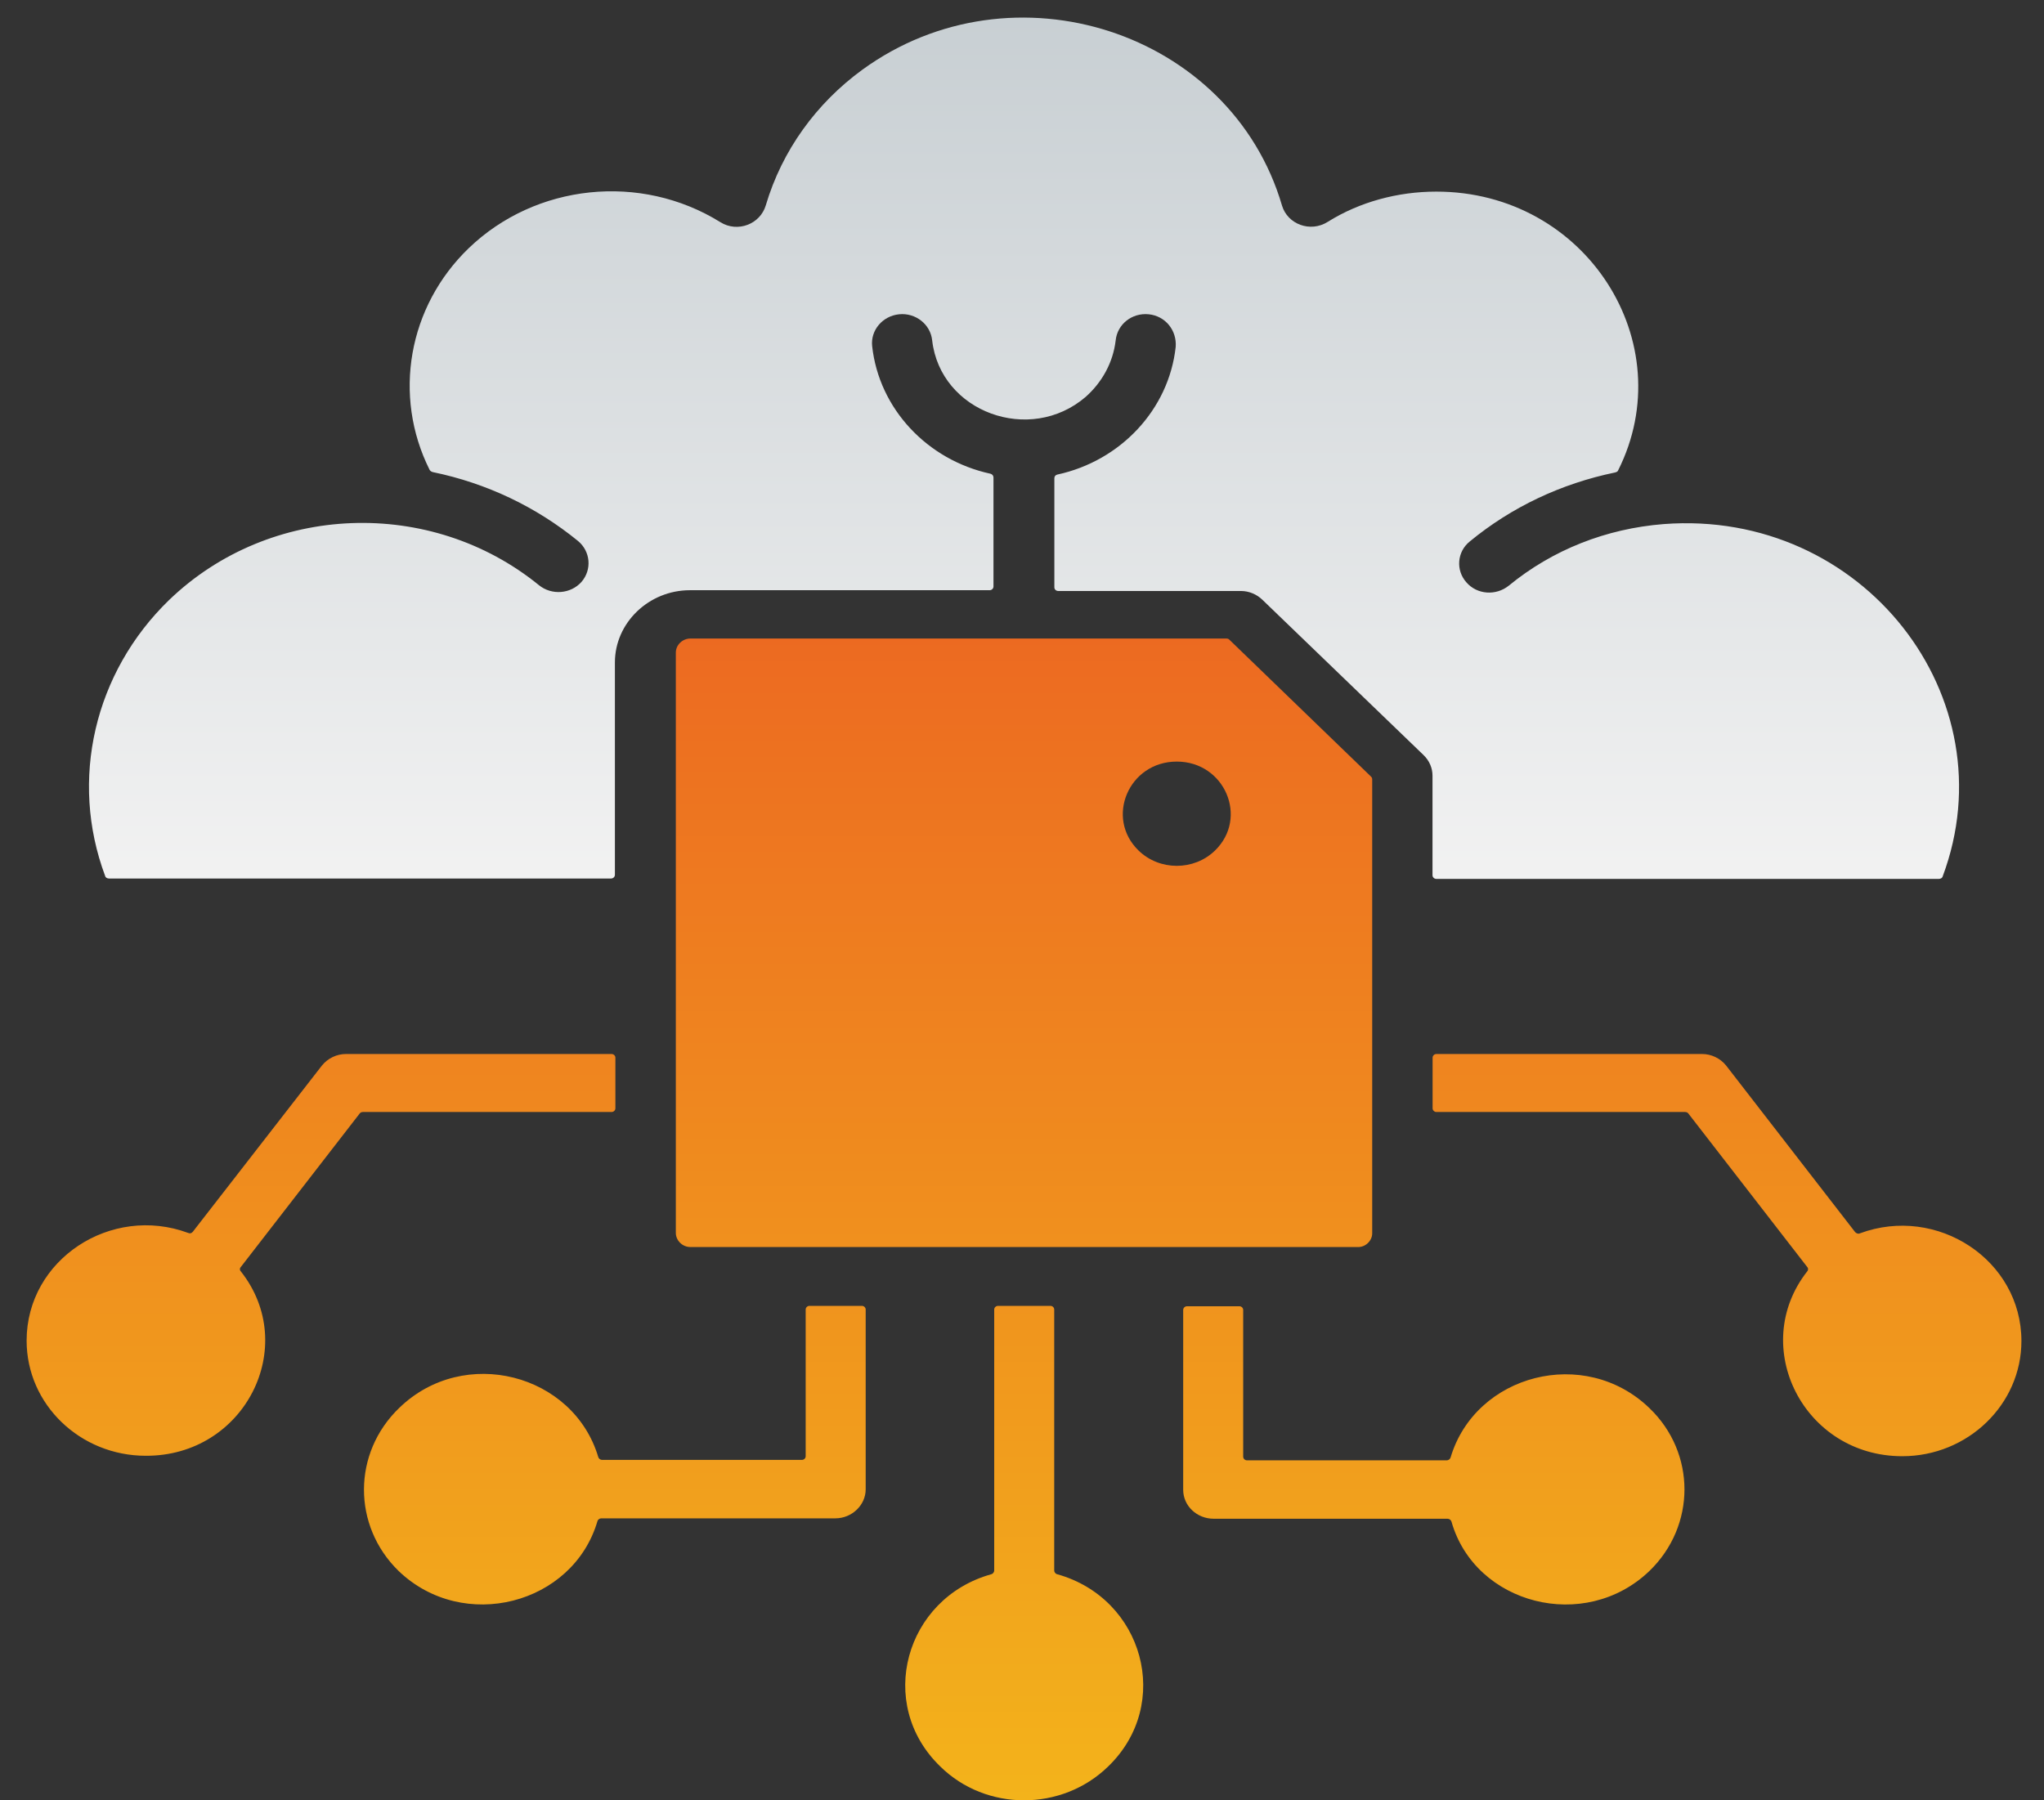
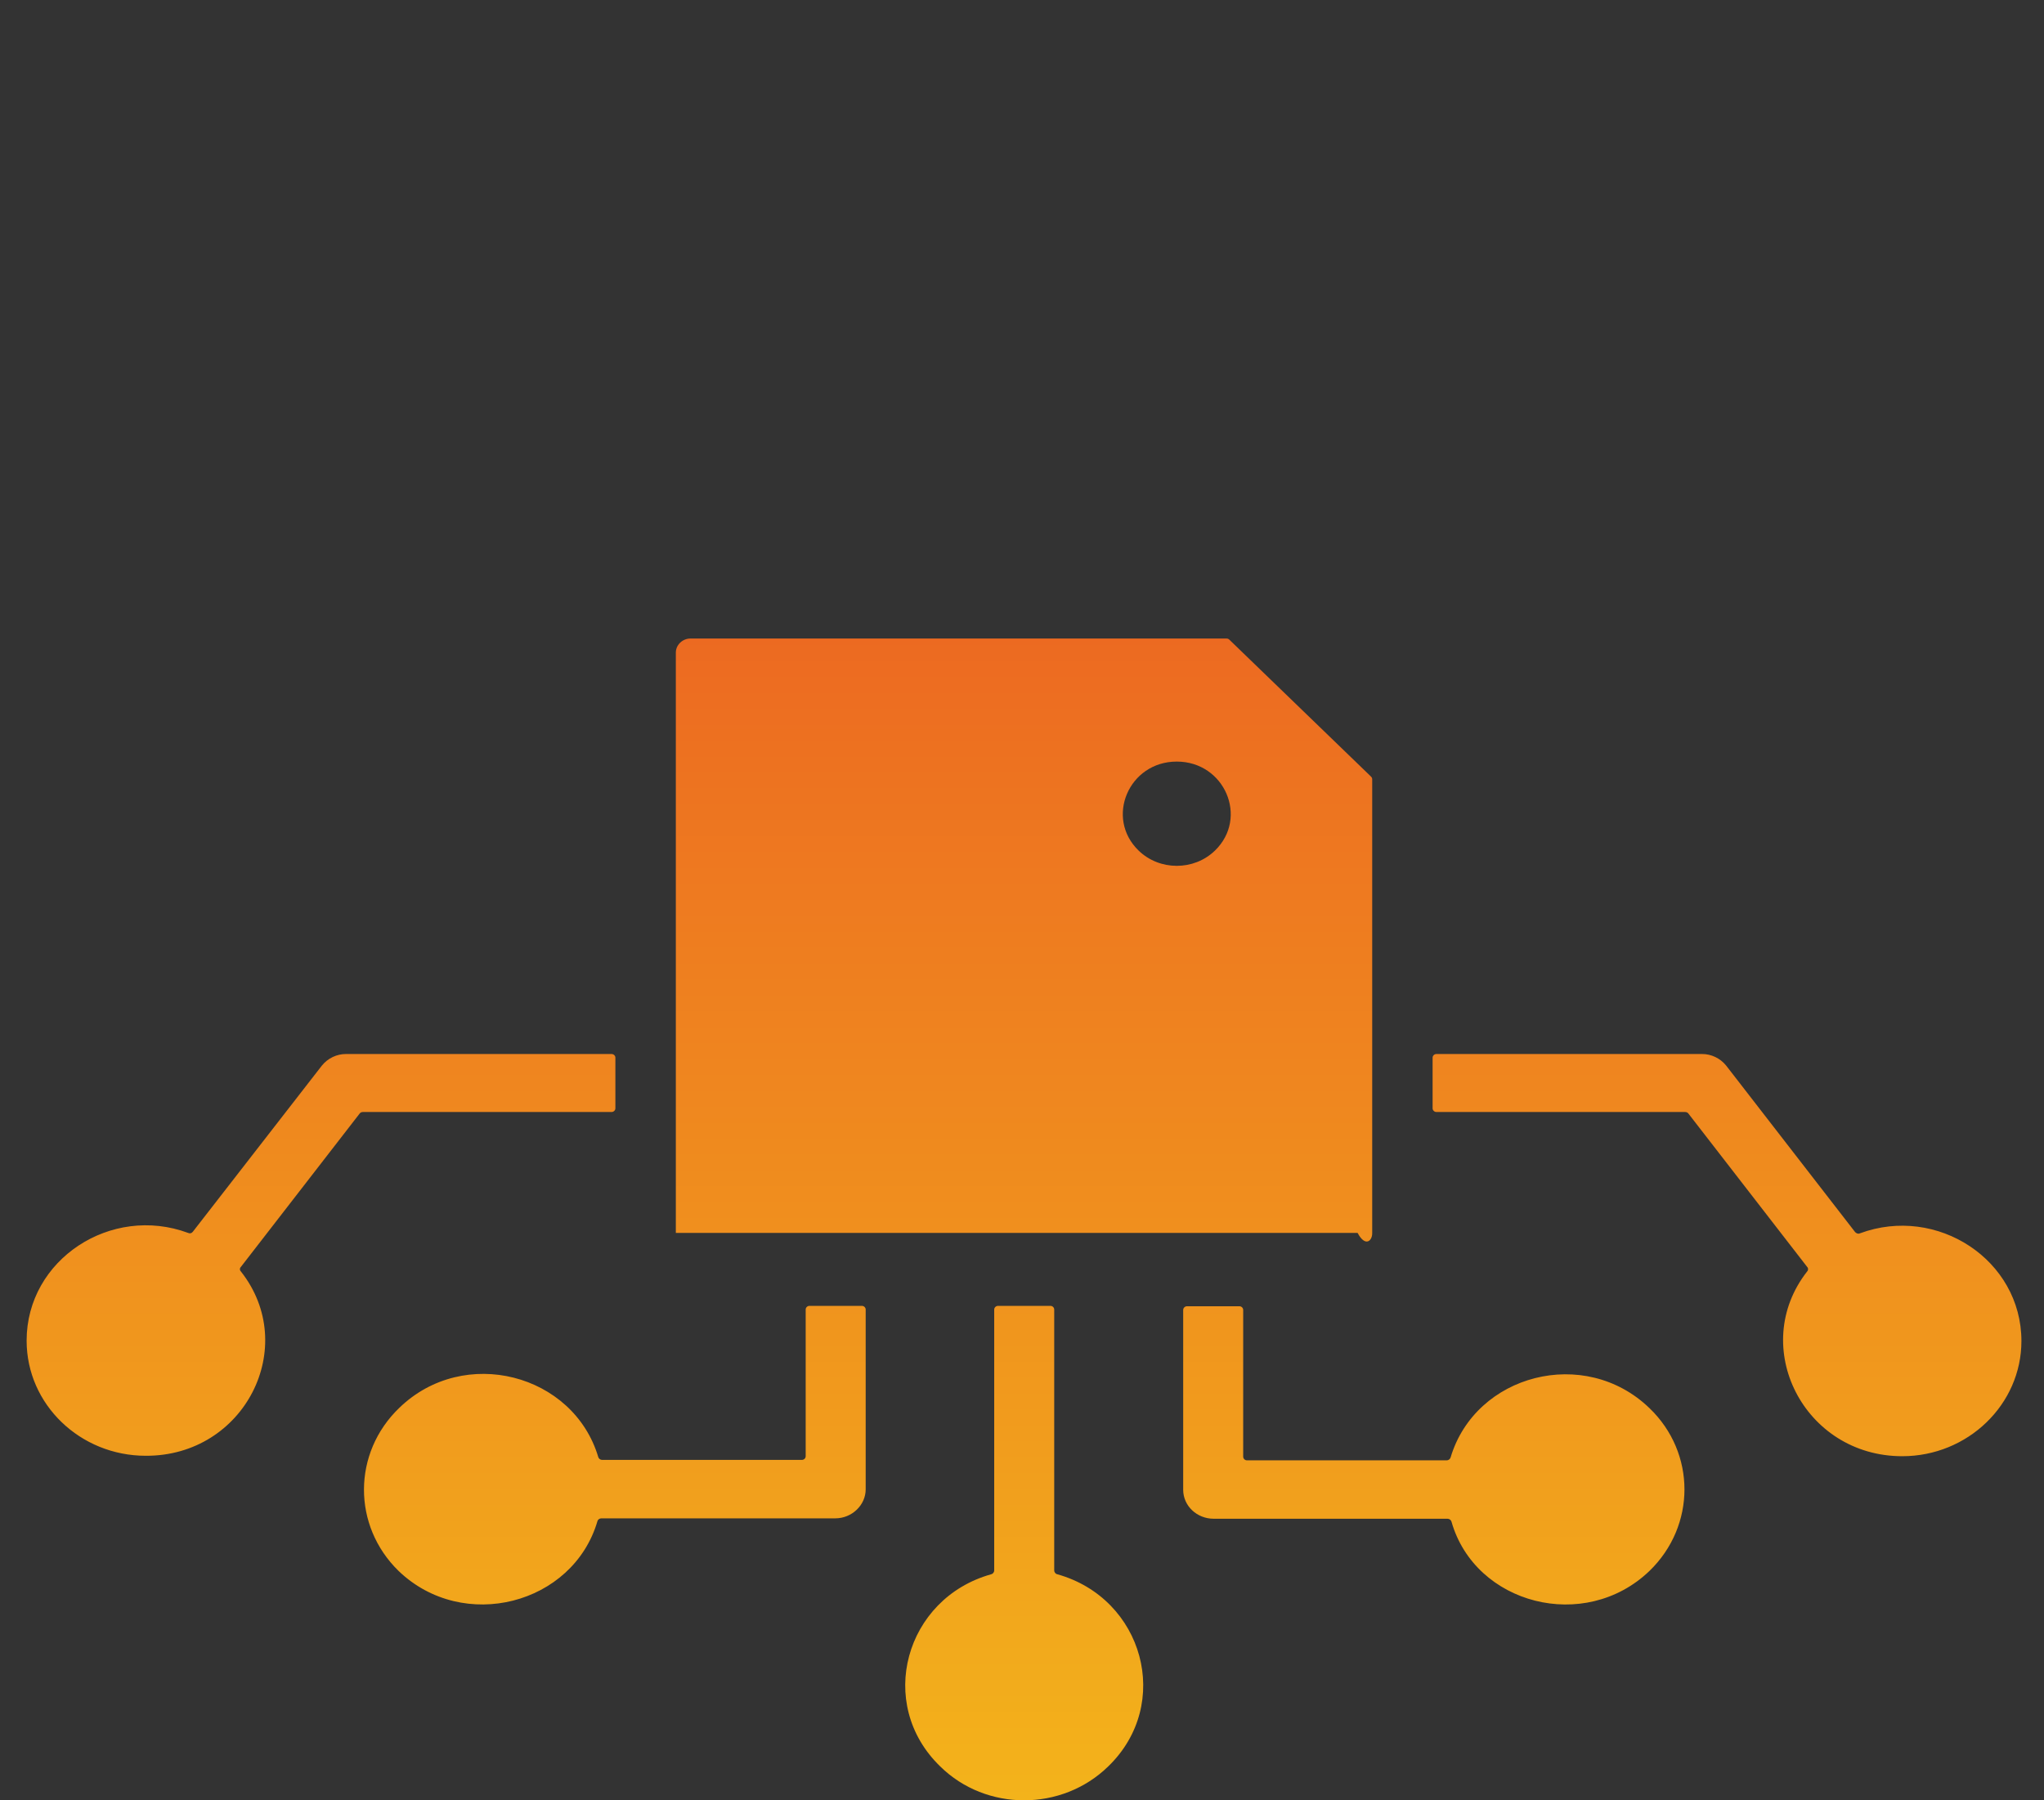
<svg xmlns="http://www.w3.org/2000/svg" width="42" height="37" viewBox="0 0 42 37" fill="none">
  <rect x="0" y="0" width="42" height="37" fill="#333333" stroke="none" />
-   <path fill-rule="evenodd" clip-rule="evenodd" d="M28.196 25.348V16.017C28.196 15.992 28.187 15.975 28.169 15.958L25.263 13.149C25.246 13.132 25.228 13.123 25.202 13.123H14.186C14.028 13.123 13.887 13.251 13.887 13.412V25.339C13.887 25.492 14.019 25.629 14.186 25.629H27.896C28.055 25.637 28.196 25.501 28.196 25.348ZM23.397 17.482C22.701 16.809 23.194 15.652 24.18 15.652C25.166 15.652 25.66 16.809 24.964 17.482C24.533 17.899 23.828 17.899 23.397 17.482ZM41.536 27.561C41.536 25.893 39.801 24.76 38.216 25.348C38.181 25.365 38.146 25.348 38.119 25.322L35.469 21.9C35.346 21.747 35.161 21.662 34.976 21.662H29.516C29.472 21.662 29.437 21.696 29.437 21.738V22.777C29.437 22.819 29.472 22.854 29.516 22.854H34.623C34.65 22.854 34.676 22.862 34.694 22.887L37.133 26.037C37.159 26.063 37.159 26.105 37.133 26.131C35.927 27.672 37.062 29.928 39.088 29.928C40.435 29.928 41.536 28.864 41.536 27.561ZM22.771 36.304C24.101 35.019 23.494 32.848 21.724 32.354C21.688 32.346 21.662 32.311 21.662 32.277V26.914C21.662 26.872 21.627 26.838 21.583 26.838H20.509C20.465 26.838 20.429 26.872 20.429 26.914V32.277C20.429 32.311 20.403 32.346 20.368 32.354C18.598 32.848 17.99 35.019 19.32 36.304C20.262 37.232 21.82 37.232 22.771 36.304ZM12.276 31.264C12.284 31.23 12.32 31.205 12.355 31.205H17.163C17.506 31.205 17.788 30.932 17.788 30.609V26.914C17.788 26.872 17.753 26.838 17.708 26.838H16.634C16.59 26.838 16.555 26.872 16.555 26.914V29.928C16.555 29.97 16.52 30.004 16.476 30.004H12.372C12.337 30.004 12.302 29.979 12.293 29.945C11.783 28.234 9.537 27.646 8.207 28.932C7.239 29.86 7.239 31.358 8.19 32.286C9.52 33.563 11.774 32.975 12.276 31.264ZM4.95 26.131C4.923 26.105 4.923 26.063 4.95 26.037L7.389 22.887C7.406 22.862 7.433 22.854 7.459 22.854H12.566C12.61 22.854 12.645 22.819 12.645 22.777V21.738C12.645 21.696 12.61 21.662 12.566 21.662H7.107C6.922 21.662 6.737 21.747 6.614 21.9L3.963 25.314C3.937 25.348 3.902 25.356 3.866 25.339C2.282 24.752 0.547 25.884 0.547 27.553C0.547 28.864 1.648 29.919 2.995 29.919C5.029 29.928 6.165 27.672 4.95 26.131ZM33.893 32.286C34.852 31.358 34.852 29.86 33.893 28.94C32.563 27.655 30.318 28.242 29.807 29.953C29.798 29.987 29.763 30.013 29.728 30.013H25.624C25.58 30.013 25.545 29.979 25.545 29.936V26.923C25.545 26.88 25.51 26.846 25.466 26.846H24.392C24.348 26.846 24.312 26.88 24.312 26.923V30.617C24.312 30.949 24.594 31.213 24.938 31.213H29.745C29.78 31.213 29.816 31.239 29.825 31.273C30.309 32.975 32.563 33.563 33.893 32.286Z" fill="url(#paint0_linear_613_145)" />
-   <path fill-rule="evenodd" clip-rule="evenodd" d="M23.603 6.459C23.259 6.425 22.96 6.663 22.925 6.994C22.872 7.452 22.643 7.86 22.308 8.157C21.163 9.141 19.322 8.471 19.154 6.994C19.119 6.663 18.811 6.425 18.476 6.459C18.132 6.493 17.886 6.79 17.921 7.113C18.062 8.403 19.057 9.456 20.352 9.736C20.388 9.744 20.414 9.778 20.414 9.812V12.053C20.414 12.095 20.379 12.13 20.335 12.13H14.177C13.331 12.13 12.635 12.8 12.635 13.615V17.978C12.635 18.021 12.6 18.055 12.556 18.055H2.24C2.205 18.055 2.169 18.038 2.161 18.004C1.421 16.026 1.94 13.819 3.473 12.333C5.552 10.33 8.856 10.22 11.076 12.028C11.34 12.24 11.728 12.206 11.948 11.96C12.168 11.705 12.133 11.332 11.878 11.119C11.014 10.415 10.001 9.931 8.891 9.702C8.865 9.693 8.847 9.685 8.829 9.659C8.063 8.131 8.389 6.298 9.631 5.101C11.005 3.777 13.164 3.547 14.802 4.566C15.155 4.787 15.622 4.608 15.736 4.218C16.071 3.089 16.776 2.121 17.718 1.434C20.81 -0.816 25.294 0.644 26.343 4.226C26.457 4.608 26.924 4.787 27.285 4.558C27.937 4.15 28.721 3.938 29.514 3.938C32.597 3.938 34.562 7.053 33.249 9.668C33.241 9.693 33.214 9.702 33.188 9.71C32.078 9.939 31.056 10.423 30.201 11.128C29.937 11.34 29.911 11.722 30.131 11.968C30.351 12.223 30.739 12.248 31.003 12.036C31.902 11.298 33.003 10.865 34.183 10.771C38.28 10.457 41.292 14.337 39.918 18.012C39.909 18.046 39.874 18.063 39.839 18.063H29.514C29.47 18.063 29.435 18.029 29.435 17.987V15.941C29.435 15.788 29.373 15.635 29.25 15.517L25.938 12.325C25.823 12.214 25.665 12.146 25.497 12.146H21.744C21.7 12.146 21.665 12.113 21.665 12.07V9.829C21.665 9.787 21.691 9.761 21.727 9.753C23.022 9.473 24.017 8.42 24.158 7.13C24.184 6.79 23.947 6.493 23.603 6.459Z" fill="url(#paint1_linear_613_145)" />
+   <path fill-rule="evenodd" clip-rule="evenodd" d="M28.196 25.348V16.017C28.196 15.992 28.187 15.975 28.169 15.958L25.263 13.149C25.246 13.132 25.228 13.123 25.202 13.123H14.186C14.028 13.123 13.887 13.251 13.887 13.412V25.339H27.896C28.055 25.637 28.196 25.501 28.196 25.348ZM23.397 17.482C22.701 16.809 23.194 15.652 24.18 15.652C25.166 15.652 25.66 16.809 24.964 17.482C24.533 17.899 23.828 17.899 23.397 17.482ZM41.536 27.561C41.536 25.893 39.801 24.76 38.216 25.348C38.181 25.365 38.146 25.348 38.119 25.322L35.469 21.9C35.346 21.747 35.161 21.662 34.976 21.662H29.516C29.472 21.662 29.437 21.696 29.437 21.738V22.777C29.437 22.819 29.472 22.854 29.516 22.854H34.623C34.65 22.854 34.676 22.862 34.694 22.887L37.133 26.037C37.159 26.063 37.159 26.105 37.133 26.131C35.927 27.672 37.062 29.928 39.088 29.928C40.435 29.928 41.536 28.864 41.536 27.561ZM22.771 36.304C24.101 35.019 23.494 32.848 21.724 32.354C21.688 32.346 21.662 32.311 21.662 32.277V26.914C21.662 26.872 21.627 26.838 21.583 26.838H20.509C20.465 26.838 20.429 26.872 20.429 26.914V32.277C20.429 32.311 20.403 32.346 20.368 32.354C18.598 32.848 17.99 35.019 19.32 36.304C20.262 37.232 21.82 37.232 22.771 36.304ZM12.276 31.264C12.284 31.23 12.32 31.205 12.355 31.205H17.163C17.506 31.205 17.788 30.932 17.788 30.609V26.914C17.788 26.872 17.753 26.838 17.708 26.838H16.634C16.59 26.838 16.555 26.872 16.555 26.914V29.928C16.555 29.97 16.52 30.004 16.476 30.004H12.372C12.337 30.004 12.302 29.979 12.293 29.945C11.783 28.234 9.537 27.646 8.207 28.932C7.239 29.86 7.239 31.358 8.19 32.286C9.52 33.563 11.774 32.975 12.276 31.264ZM4.95 26.131C4.923 26.105 4.923 26.063 4.95 26.037L7.389 22.887C7.406 22.862 7.433 22.854 7.459 22.854H12.566C12.61 22.854 12.645 22.819 12.645 22.777V21.738C12.645 21.696 12.61 21.662 12.566 21.662H7.107C6.922 21.662 6.737 21.747 6.614 21.9L3.963 25.314C3.937 25.348 3.902 25.356 3.866 25.339C2.282 24.752 0.547 25.884 0.547 27.553C0.547 28.864 1.648 29.919 2.995 29.919C5.029 29.928 6.165 27.672 4.95 26.131ZM33.893 32.286C34.852 31.358 34.852 29.86 33.893 28.94C32.563 27.655 30.318 28.242 29.807 29.953C29.798 29.987 29.763 30.013 29.728 30.013H25.624C25.58 30.013 25.545 29.979 25.545 29.936V26.923C25.545 26.88 25.51 26.846 25.466 26.846H24.392C24.348 26.846 24.312 26.88 24.312 26.923V30.617C24.312 30.949 24.594 31.213 24.938 31.213H29.745C29.78 31.213 29.816 31.239 29.825 31.273C30.309 32.975 32.563 33.563 33.893 32.286Z" fill="url(#paint0_linear_613_145)" />
  <defs>
    <linearGradient id="paint0_linear_613_145" x1="21.023" y1="0.985" x2="21.023" y2="36.984" gradientUnits="userSpaceOnUse">
      <stop stop-color="#E94524" />
      <stop offset="1" stop-color="#F3B31B" />
    </linearGradient>
    <linearGradient id="paint1_linear_613_145" x1="21.042" y1="0.361" x2="21.042" y2="18.25" gradientUnits="userSpaceOnUse">
      <stop stop-color="#C8CFD3" />
      <stop offset="1" stop-color="#F2F2F2" />
    </linearGradient>
  </defs>
</svg>